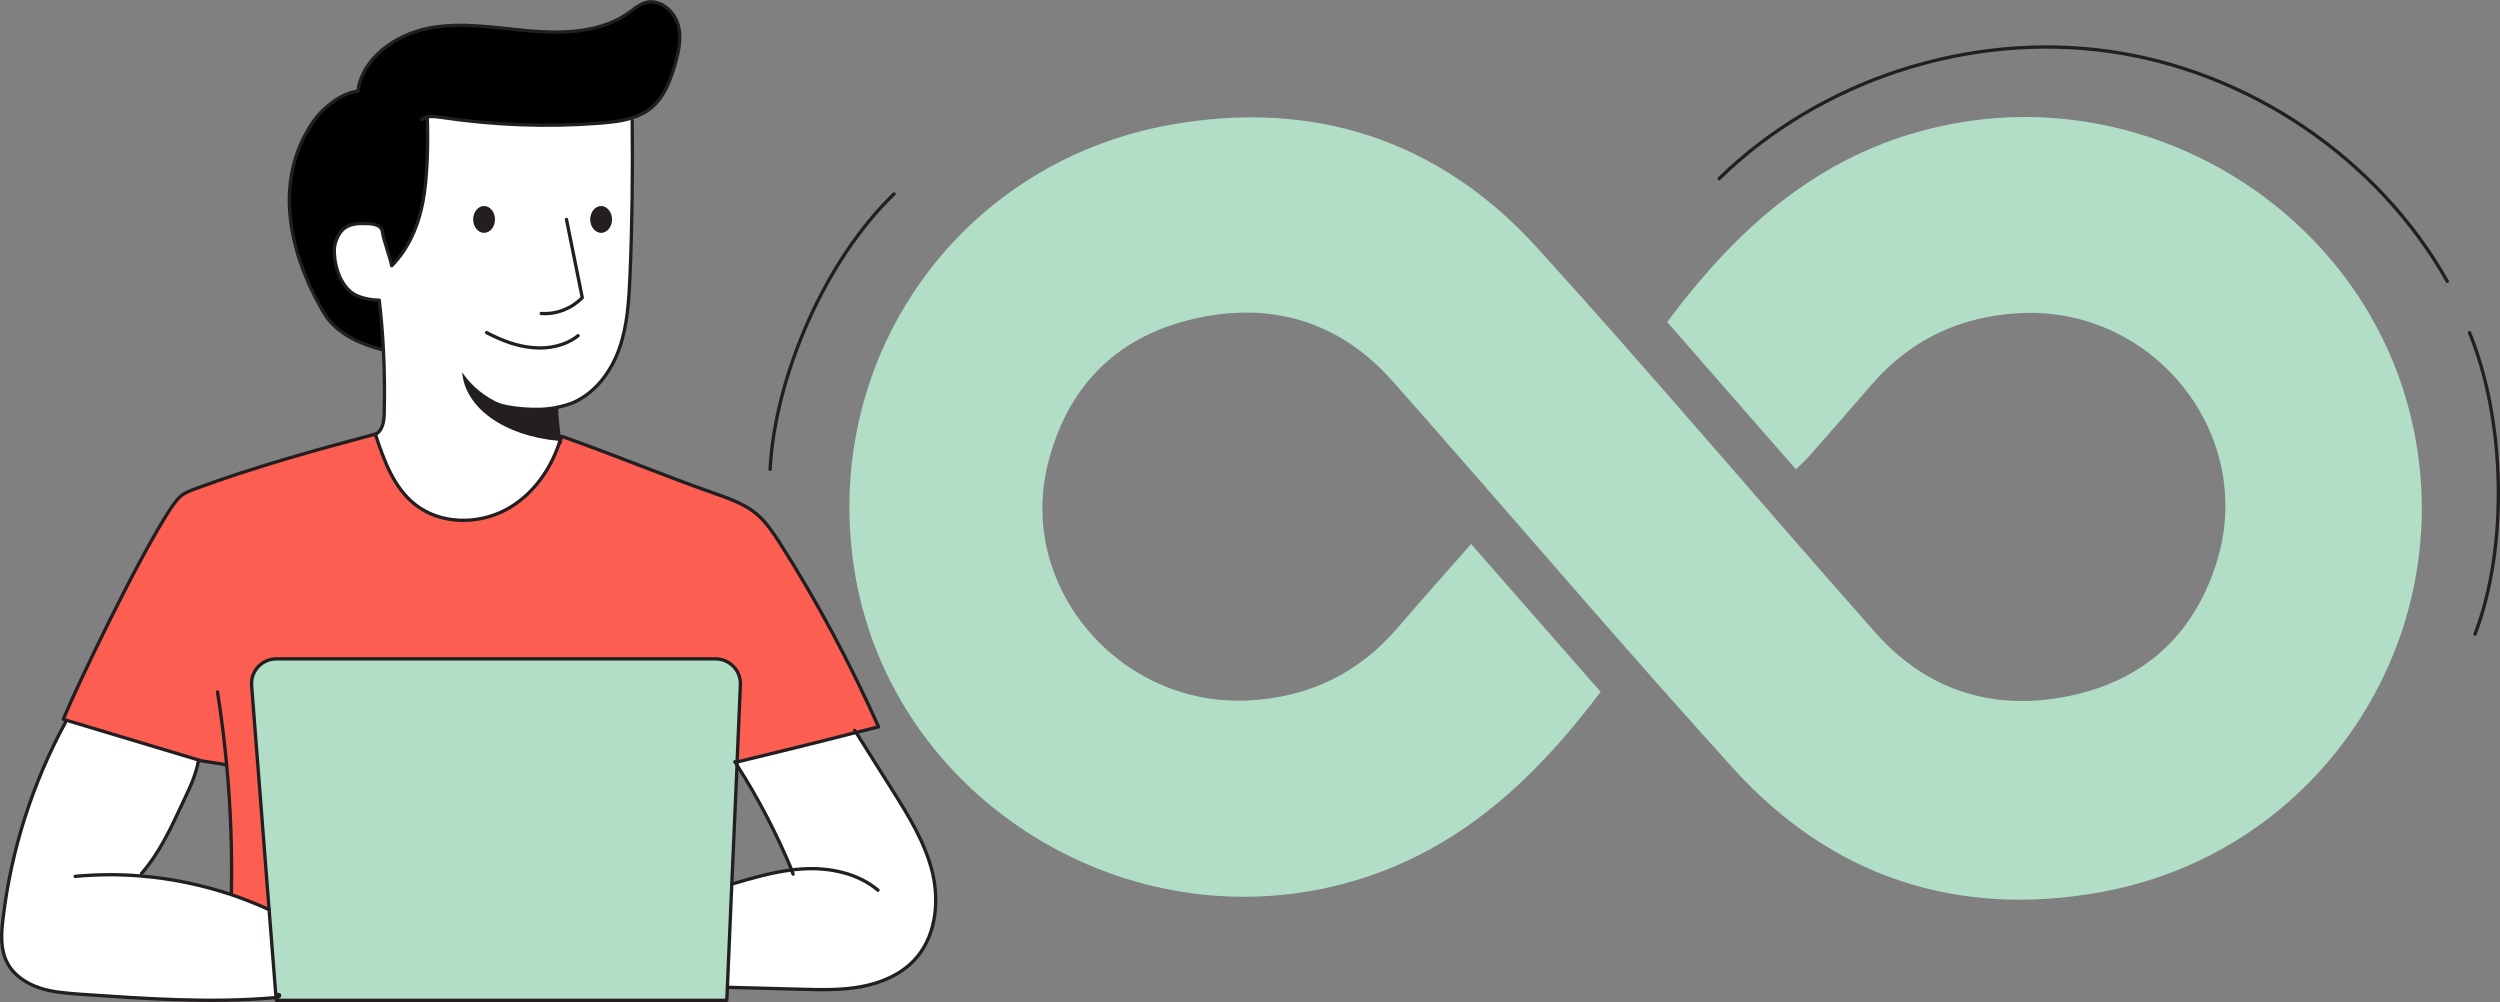
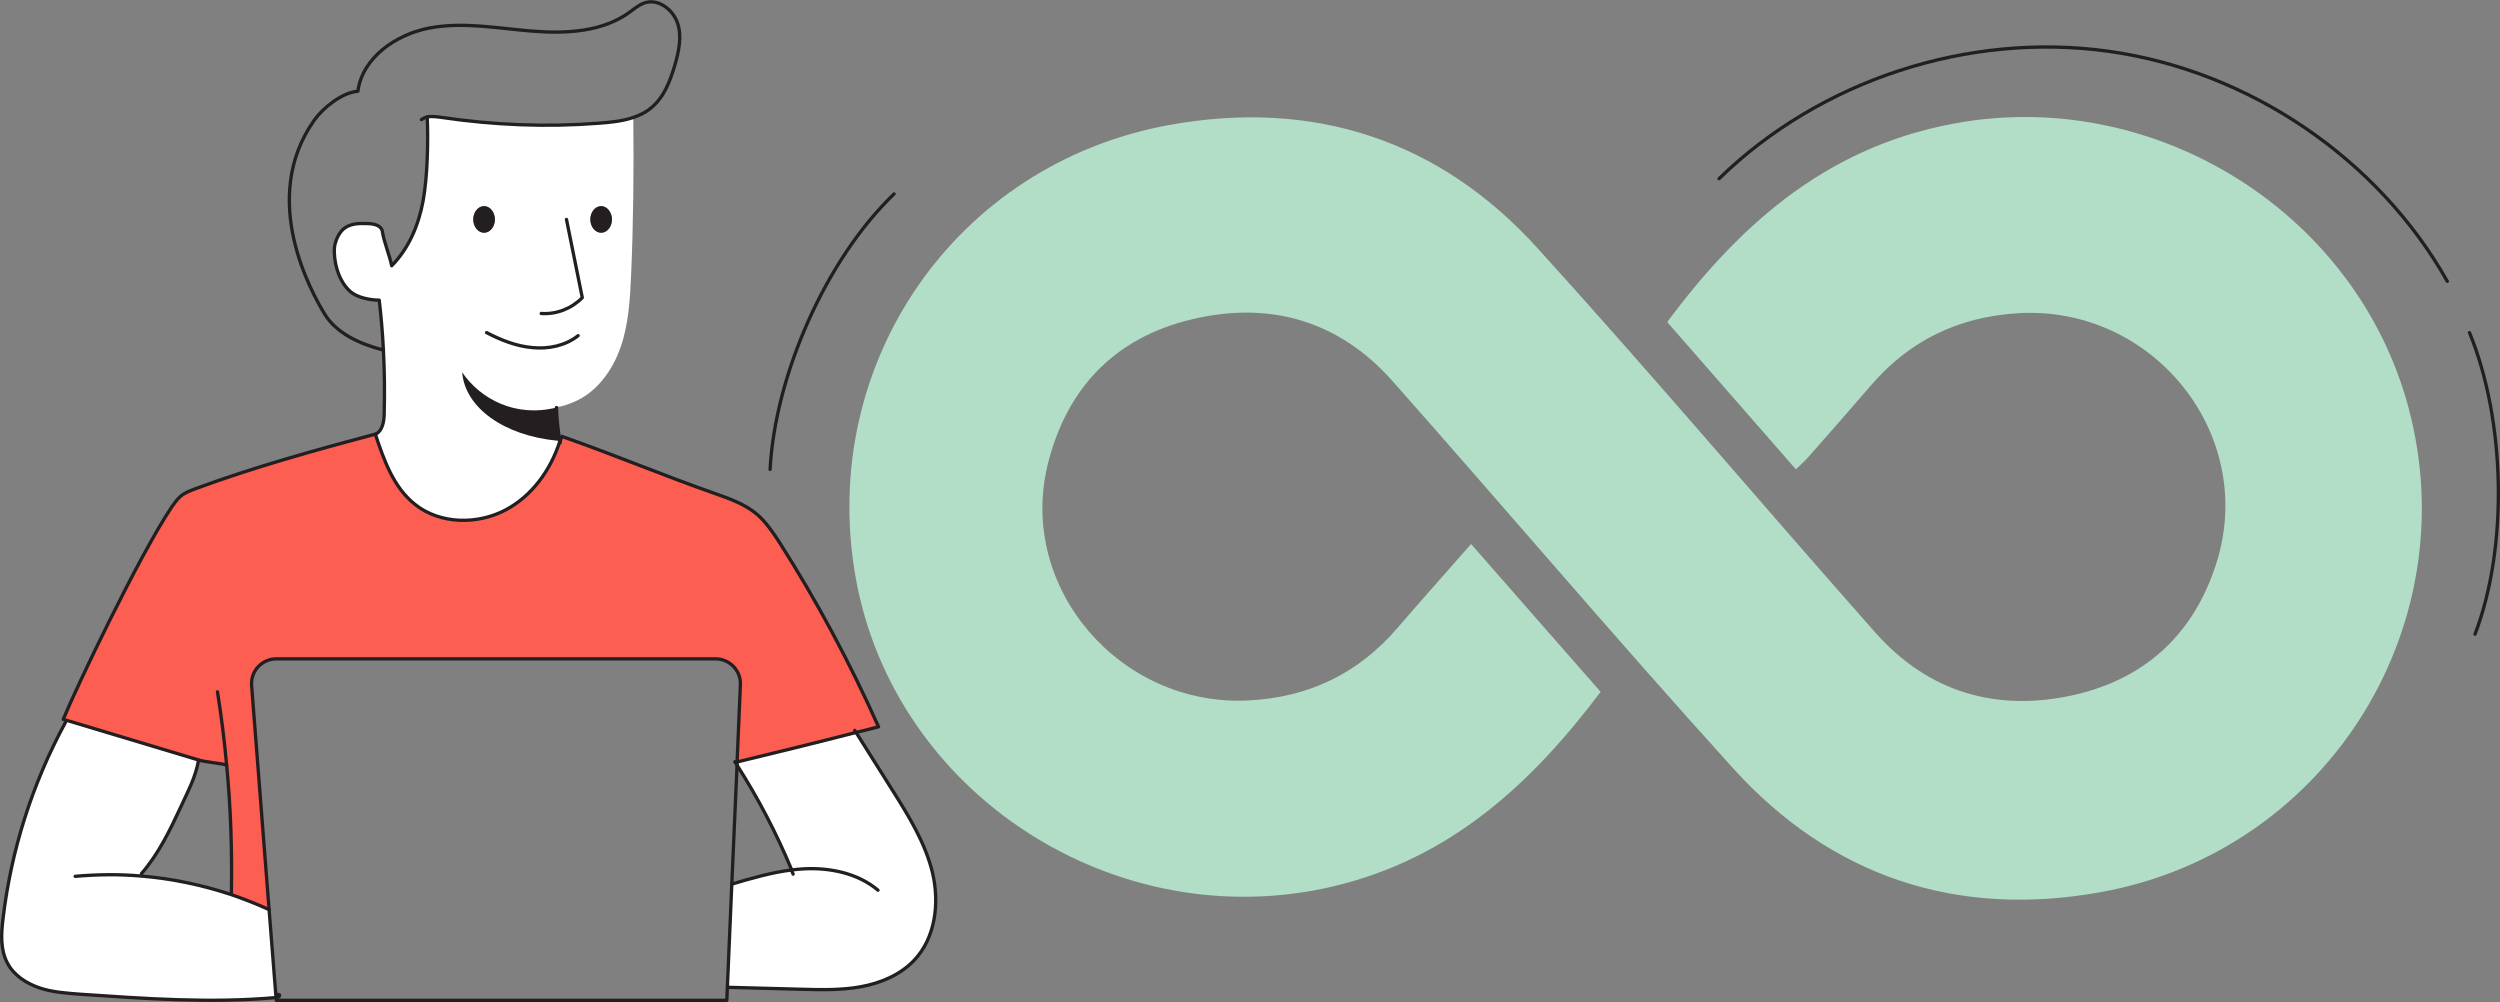
<svg xmlns="http://www.w3.org/2000/svg" version="1.1" id="Layer_2_00000148624525643649323980000000055540513737187218_" x="0px" y="0px" viewBox="0 0 901.2 361.2" style="enable-background:new 0 0 901.2 361.2;" xml:space="preserve">
  <rect x="0" y="0" width="901.2" height="361.2" fill="#808080" stroke="none" />
  <style type="text/css">
	.st0{fill:#FFFFFF;}
	.st1{fill:#FC5E52;}
	.st2{fill:#B2DDC7;}
	.st3{fill:#231F20;}
	.st4{fill:none;stroke:#231F20;stroke-width:1.2;stroke-linecap:round;stroke-linejoin:round;}
</style>
  <g id="Layer_1-2">
    <g>
      <g>
        <g>
          <path class="st0" d="M285.3,313.6c-5.5-13.2-12.1-25.8-19.8-37.9v-0.9c14.4-3.5,28.8-7,43.1-10.7c4.3,6.8,8.5,13.7,12.9,20.5      c6,9.5,12,19.2,14.6,30.1c2.6,10.9,1,23.4-6.8,31.5c-5,5.2-12,8.1-19.1,9.4c-7.1,1.3-14.4,1.1-21.7,0.9      c-8.8-0.2-17.6-0.5-26.4-0.7l1.6-37.3C270.8,316.5,278,314.4,285.3,313.6z" />
          <path class="st1" d="M308.7,264.1c-14.3,3.7-28.7,7.2-43.1,10.7l1.2-28c0.2-5.1-3.9-9.3-9-9.3H99.6c-5.3,0-9.4,4.4-9,9.6      l6.3,80.8c-4.5-2.1-9-3.9-13.6-5.4c0.3-15.6-0.2-31.1-1.7-46.6c-2.3-0.7-7.7-1.1-10-1.8c-15.9-4.8-31.9-9.6-47.9-14.4      c-0.3-0.1-0.7-0.2-1-0.3c4.7-11.5,27.2-58.7,39-76.4c1-1.4,2-2.9,3.3-4c1.5-1.3,3.5-2,5.3-2.7c20.8-7.7,43.1-13.9,64.5-19.6      l0.4-0.1c3.1,9.4,6.6,19.3,14.4,25.4c9,7.1,22.4,7.3,32.6,1.9c9.4-5,16.1-14.2,19.4-24.4l0,0c0.2-0.8,0.5-1.5,0.7-2.3      c18.6,6.5,36.6,14.1,55.2,20.6c5.4,1.9,11,3.9,15.3,7.6c3.2,2.8,5.6,6.4,7.9,9.9c13.6,21.3,25.5,43.6,35.8,66.6      C314,262.8,311.3,263.5,308.7,264.1L308.7,264.1z" />
-           <path class="st2" d="M99.5,359.6L97,327.9l-6.3-80.8c-0.4-5.2,3.7-9.6,9-9.6h158.2c5.1,0,9.2,4.2,9,9.3l-1.2,28l0,0l-0.5,0.1      c0.2,0.2,0.3,0.5,0.5,0.8l-1.8,43l-1.6,37.3l-0.2,4.6H99.6L99.5,359.6L99.5,359.6z" />
-           <path d="M153.9,42.2L153.9,42.2c0.5,8.8,0.1,21.8-1.5,30.4c-1.6,8.6-5.1,17.1-11.3,23.3c-0.7-3.9-2.8-8.6-3.4-12.5      c-0.3-2.1-3.2-2.7-5.4-2.7c-2.8-0.1-5.8-0.1-8,1.5c-2.1,1.4-3.2,3.8-3.7,6.2c-0.6,2.4-0.1,11.9,5.7,16.9c2.4,2.1,7,3,10.3,3      c0.7,5.9,1.2,11.9,1.5,17.8h-0.5c-8.1-2.1-16.7-5.9-21-13.1c-4.3-7.2-23.7-41.1-3.6-69.7c3.2-4.5,10.2-10.1,15.7-10.4      c1.6-12.1,13.7-20.5,25.8-22.8c12.1-2.2,24.5,0.1,36.8,1.1c12.3,1,25.6,0.3,35.5-6.9c1.6-1.2,3.2-2.6,5.1-3.2      c4.9-1.7,10.4,2.3,12,7.1c1.7,4.9,0.5,10.2-0.9,15.2c-1.7,5.8-3.9,11.7-8.6,15.5c-2,1.7-4.4,2.8-6.9,3.6      c-3.7,1.2-7.8,1.6-11.7,1.9c-19,1.4-38.2,0.7-57.1-2.1C157.2,42.1,155.4,41.8,153.9,42.2L153.9,42.2z" />
          <path class="st0" d="M200.6,146.8L200.6,146.8c0.1,4.3,0.6,8.5,1.3,12.7l0,0c-3.3,10.1-10,19.3-19.4,24.4      c-10.1,5.4-23.5,5.2-32.6-1.9c-7.8-6.1-11.3-16-14.4-25.4l-0.4,0.1l0,0c2.9-1.1,3.5-4.8,3.5-7.9c0.2-7.6,0.1-15.2-0.3-22.8      c-0.3-6-0.8-11.9-1.5-17.8c-3.2,0-7.8-0.9-10.3-3c-5.8-5-6.3-14.5-5.7-16.9c0.6-2.4,1.7-4.8,3.7-6.2c2.3-1.6,5.3-1.6,8-1.5      c2.2,0,5,0.6,5.4,2.7c0.6,3.9,2.6,8.6,3.4,12.5c6.2-6.3,9.7-14.7,11.3-23.3c1.6-8.6,1.9-21.6,1.5-30.4l0,0      c1.6-0.4,3.4-0.1,5.1,0.1c18.9,2.8,38,3.6,57.1,2.1c3.9-0.3,8-0.7,11.7-1.9l0.3,0.8c0.2,18.7,0,37.4-0.8,56      c-0.4,8.8-0.9,17.7-3.8,26c-2.9,8.3-8.5,16.1-16.6,19.6C204.8,145.8,202.7,146.5,200.6,146.8z M220.6,79.1      c0-2.6-1.8-4.8-3.9-4.8c-2.1,0-3.9,2.2-3.9,4.8s1.8,4.8,3.9,4.8C218.9,83.9,220.6,81.8,220.6,79.1z M178.4,79.1      c0-2.6-1.8-4.8-3.9-4.8s-3.9,2.2-3.9,4.8s1.8,4.8,3.9,4.8S178.4,81.8,178.4,79.1z" />
          <path class="st3" d="M216.7,74.3c2.1,0,3.9,2.2,3.9,4.8s-1.8,4.8-3.9,4.8c-2.1,0-3.9-2.1-3.9-4.8S214.6,74.3,216.7,74.3z" />
          <ellipse class="st3" cx="174.5" cy="79.1" rx="3.9" ry="4.8" />
          <path class="st0" d="M50.9,315.8c11,0.9,21.9,3.2,32.5,6.7c4.6,1.6,9.2,3.4,13.6,5.4l2.5,31.7c-23.5,2.1-47.1,0.4-70.6-1.2      c-5-0.4-10-0.7-14.7-2.3c-4.7-1.6-9.2-4.5-11.5-8.9c-2.6-4.8-2.2-10.7-1.6-16.1c3-24.7,10.6-48.8,22.5-70.7l0.2-0.8      c16,4.8,31.9,9.6,47.9,14.4c-1.3,6.4-3.6,10.7-6.3,16.6c-4,8.6-8.1,17.2-14.3,24.3C51,314.9,50.9,315.8,50.9,315.8z" />
        </g>
        <g>
          <path class="st4" d="M201.8,159.6c0.2-0.7,0.5-1.5,0.7-2.3c18.6,6.5,36.6,14.1,55.2,20.6c5.4,1.9,11,3.9,15.3,7.6      c3.2,2.8,5.6,6.4,7.9,9.9c13.6,21.3,25.5,43.6,35.8,66.6c-2.7,0.7-5.4,1.4-8,2c-14.3,3.7-28.7,7.2-43.1,10.7l0,0l-0.5,0.1" />
          <path class="st4" d="M81.7,275.8c-2.3-0.7-7.7-1.1-10-1.8c-15.9-4.8-31.9-9.6-47.9-14.4c-0.3-0.1-0.7-0.2-1-0.3      c4.7-11.5,27.2-58.7,39-76.4c1-1.4,2-2.9,3.3-4c1.5-1.3,3.5-2,5.3-2.7c20.8-7.7,43.1-13.9,64.5-19.6l0.4-0.1      c3.1,9.4,6.6,19.3,14.4,25.4c9,7.1,22.4,7.3,32.6,1.9c9.4-5,16.1-14.2,19.4-24.4" />
          <path class="st4" d="M78.4,249.4c1.4,8.8,2.5,17.6,3.3,26.4c1.5,15.5,2,31.1,1.7,46.6" />
-           <path class="st4" d="M168.4,138.2c4.1,6.5,12.5,8.6,20.2,9.2c4,0.3,8,0.3,11.9-0.5c2.1-0.4,4.2-1,6.2-1.8      c8.1-3.6,13.7-11.3,16.6-19.6s3.4-17.2,3.8-26c0.8-18.7,1-37.4,0.8-56" />
          <path class="st4" d="M135,156.7c2.9-1.1,3.5-4.8,3.5-7.9c0.2-7.6,0.1-15.2-0.3-22.8c-0.3-6-0.8-11.9-1.5-17.8      c-3.2,0-7.8-0.9-10.3-3c-5.8-5-6.3-14.5-5.7-16.9c0.6-2.4,1.7-4.8,3.7-6.2c2.3-1.6,5.3-1.6,8-1.5c2.2,0,5,0.6,5.4,2.7      c0.6,3.9,2.6,8.6,3.4,12.5c6.2-6.3,9.7-14.7,11.3-23.3c1.6-8.6,1.9-21.6,1.5-30.4" />
          <path class="st4" d="M200.6,146.9c0.1,4.2,0.6,8.5,1.3,12.7l0,0" />
          <path class="st4" d="M262.2,355.9c8.8,0.2,17.6,0.5,26.4,0.7c7.2,0.2,14.6,0.4,21.7-0.9s14.1-4.2,19.1-9.4      c7.8-8.1,9.3-20.6,6.8-31.5c-2.6-10.9-8.6-20.6-14.6-30.1c-4.3-6.8-8.6-13.7-12.9-20.5c-0.2-0.3-0.4-0.6-0.6-0.9" />
          <path class="st4" d="M285.3,313.6c0.2,0.5,0.4,1,0.6,1.5" />
          <path class="st4" d="M264.9,274.6c0,0,0.1,0.2,0.2,0.3c0.2,0.2,0.3,0.5,0.5,0.8c7.7,12,14.3,24.7,19.8,37.9" />
          <path class="st4" d="M316.5,320.9c-7.2-6.1-17.3-8.2-26.7-7.7c-1.5,0.1-2.9,0.2-4.4,0.4l0,0c-7.3,0.9-14.5,3-21.6,5.1l0,0" />
          <path class="st4" d="M27.1,315.9c7.9-0.7,15.9-0.8,23.8-0.1c11,0.9,21.9,3.2,32.5,6.7c4.6,1.6,9.2,3.4,13.6,5.4c0,0,0,0,0.1,0" />
          <path class="st4" d="M23.6,260.4C11.7,282.3,4,306.5,1.1,331.1c-0.7,5.5-1,11.3,1.6,16.1c2.3,4.4,6.8,7.3,11.5,8.9      s9.7,1.9,14.7,2.3c23.5,1.6,47.2,3.3,70.6,1.2h0.1c0.5,0,1.1-0.2,1.2-0.7c0.1-0.5-0.9-0.6-0.7-0.1" />
          <path class="st4" d="M51,314.9c6.2-7.1,10.3-15.7,14.3-24.3c2.7-5.9,5.1-10.2,6.3-16.6" />
          <path class="st4" d="M97,327.9l-6.3-80.8c-0.4-5.2,3.7-9.6,9-9.6h158.2c5.1,0,9.2,4.2,9,9.3l-1.2,28v0.9l-1.9,43l-1.6,37.3      l-0.2,4.6H99.6l-0.1-1L97,327.9L97,327.9z" />
          <path class="st4" d="M204.2,79.1c1.9,9.4,3.8,18.8,5.7,28.2c-3.8,3.9-9.3,6.1-14.8,5.7" />
          <path class="st4" d="M175.4,119.9c5.2,2.7,10.7,4.9,16.5,5.4c5.8,0.6,12-0.7,16.5-4.3" />
          <path class="st4" d="M151.9,43.1c0.6-0.4,1.2-0.7,2-0.9c1.6-0.4,3.4-0.1,5.1,0.1c18.9,2.8,38,3.6,57.1,2.1      c3.9-0.3,8-0.7,11.7-1.9c2.5-0.8,4.9-1.9,6.9-3.6c4.7-3.8,6.9-9.8,8.6-15.5c1.4-4.9,2.6-10.3,0.9-15.2c-1.7-4.9-7.1-8.9-12-7.1      c-1.9,0.7-3.5,2-5.1,3.2c-9.9,7.3-23.2,7.9-35.5,6.9c-12.3-1-24.7-3.4-36.8-1.1c-12.1,2.3-24.2,10.7-25.8,22.8      c-5.6,0.4-12.5,5.9-15.7,10.4c-20.2,28.5-0.7,62.5,3.6,69.7c4.3,7.2,12.9,11,21,13.1" />
        </g>
      </g>
      <path class="st3" d="M166.6,134.2c1,12.7,15,22.9,34.6,24.7l-0.6-12C185.9,150.6,173.2,143.9,166.6,134.2z" />
    </g>
    <path class="st2" d="M647.4,169.2c-15.7-18-31.2-35.7-46.4-53.1c27.3-36.8,59.8-64.7,107.1-72.2c69.4-11,138.8,31.8,159,99.1   C891,223,840.2,306.6,757.3,321.6c-52,9.4-97.2-5.6-132.6-44.7C583.1,231,543,183.7,502,137.4c-19.3-21.8-44.3-29-72.3-22.3   c-27.9,6.6-45.4,25-52.1,52.7C367,212,403.8,254.8,450,252.5c21.9-1.1,39.8-9.8,53.9-26.3c8.5-9.9,17.2-19.6,26.4-30.1   c15.8,18,31.3,35.8,46.7,53.3c-25.1,33.3-54.2,60.1-96.3,70.1c-78.3,18.5-158.5-33.1-172.3-111.6c-13.5-76.8,36.1-149,113.4-162.9   c51.7-9.3,97,5.4,132.3,44.3c41.4,45.6,81.1,92.6,121.9,138.7c19.1,21.6,43.9,28.8,71.7,22.5c26.4-6,43.8-22.8,51.6-48.6   c13.8-45.9-23.4-91.8-71.7-89c-21.7,1.3-39.4,9.9-53.4,26.3c-7.3,8.5-14.7,16.9-22.1,25.3C650.7,166.1,649.2,167.4,647.4,169.2   L647.4,169.2z" />
    <path class="st4" d="M619.7,64.4c36.4-35.5,89.9-53,140.5-45.9c50.6,7.1,97.1,38.7,122,82.9" />
    <path class="st4" d="M890.2,119.9c12.9,31.4,14.1,77,2,108.7" />
    <path class="st4" d="M277.6,169.2c1.8-33.9,20.1-75.7,44.7-99.3" />
  </g>
</svg>